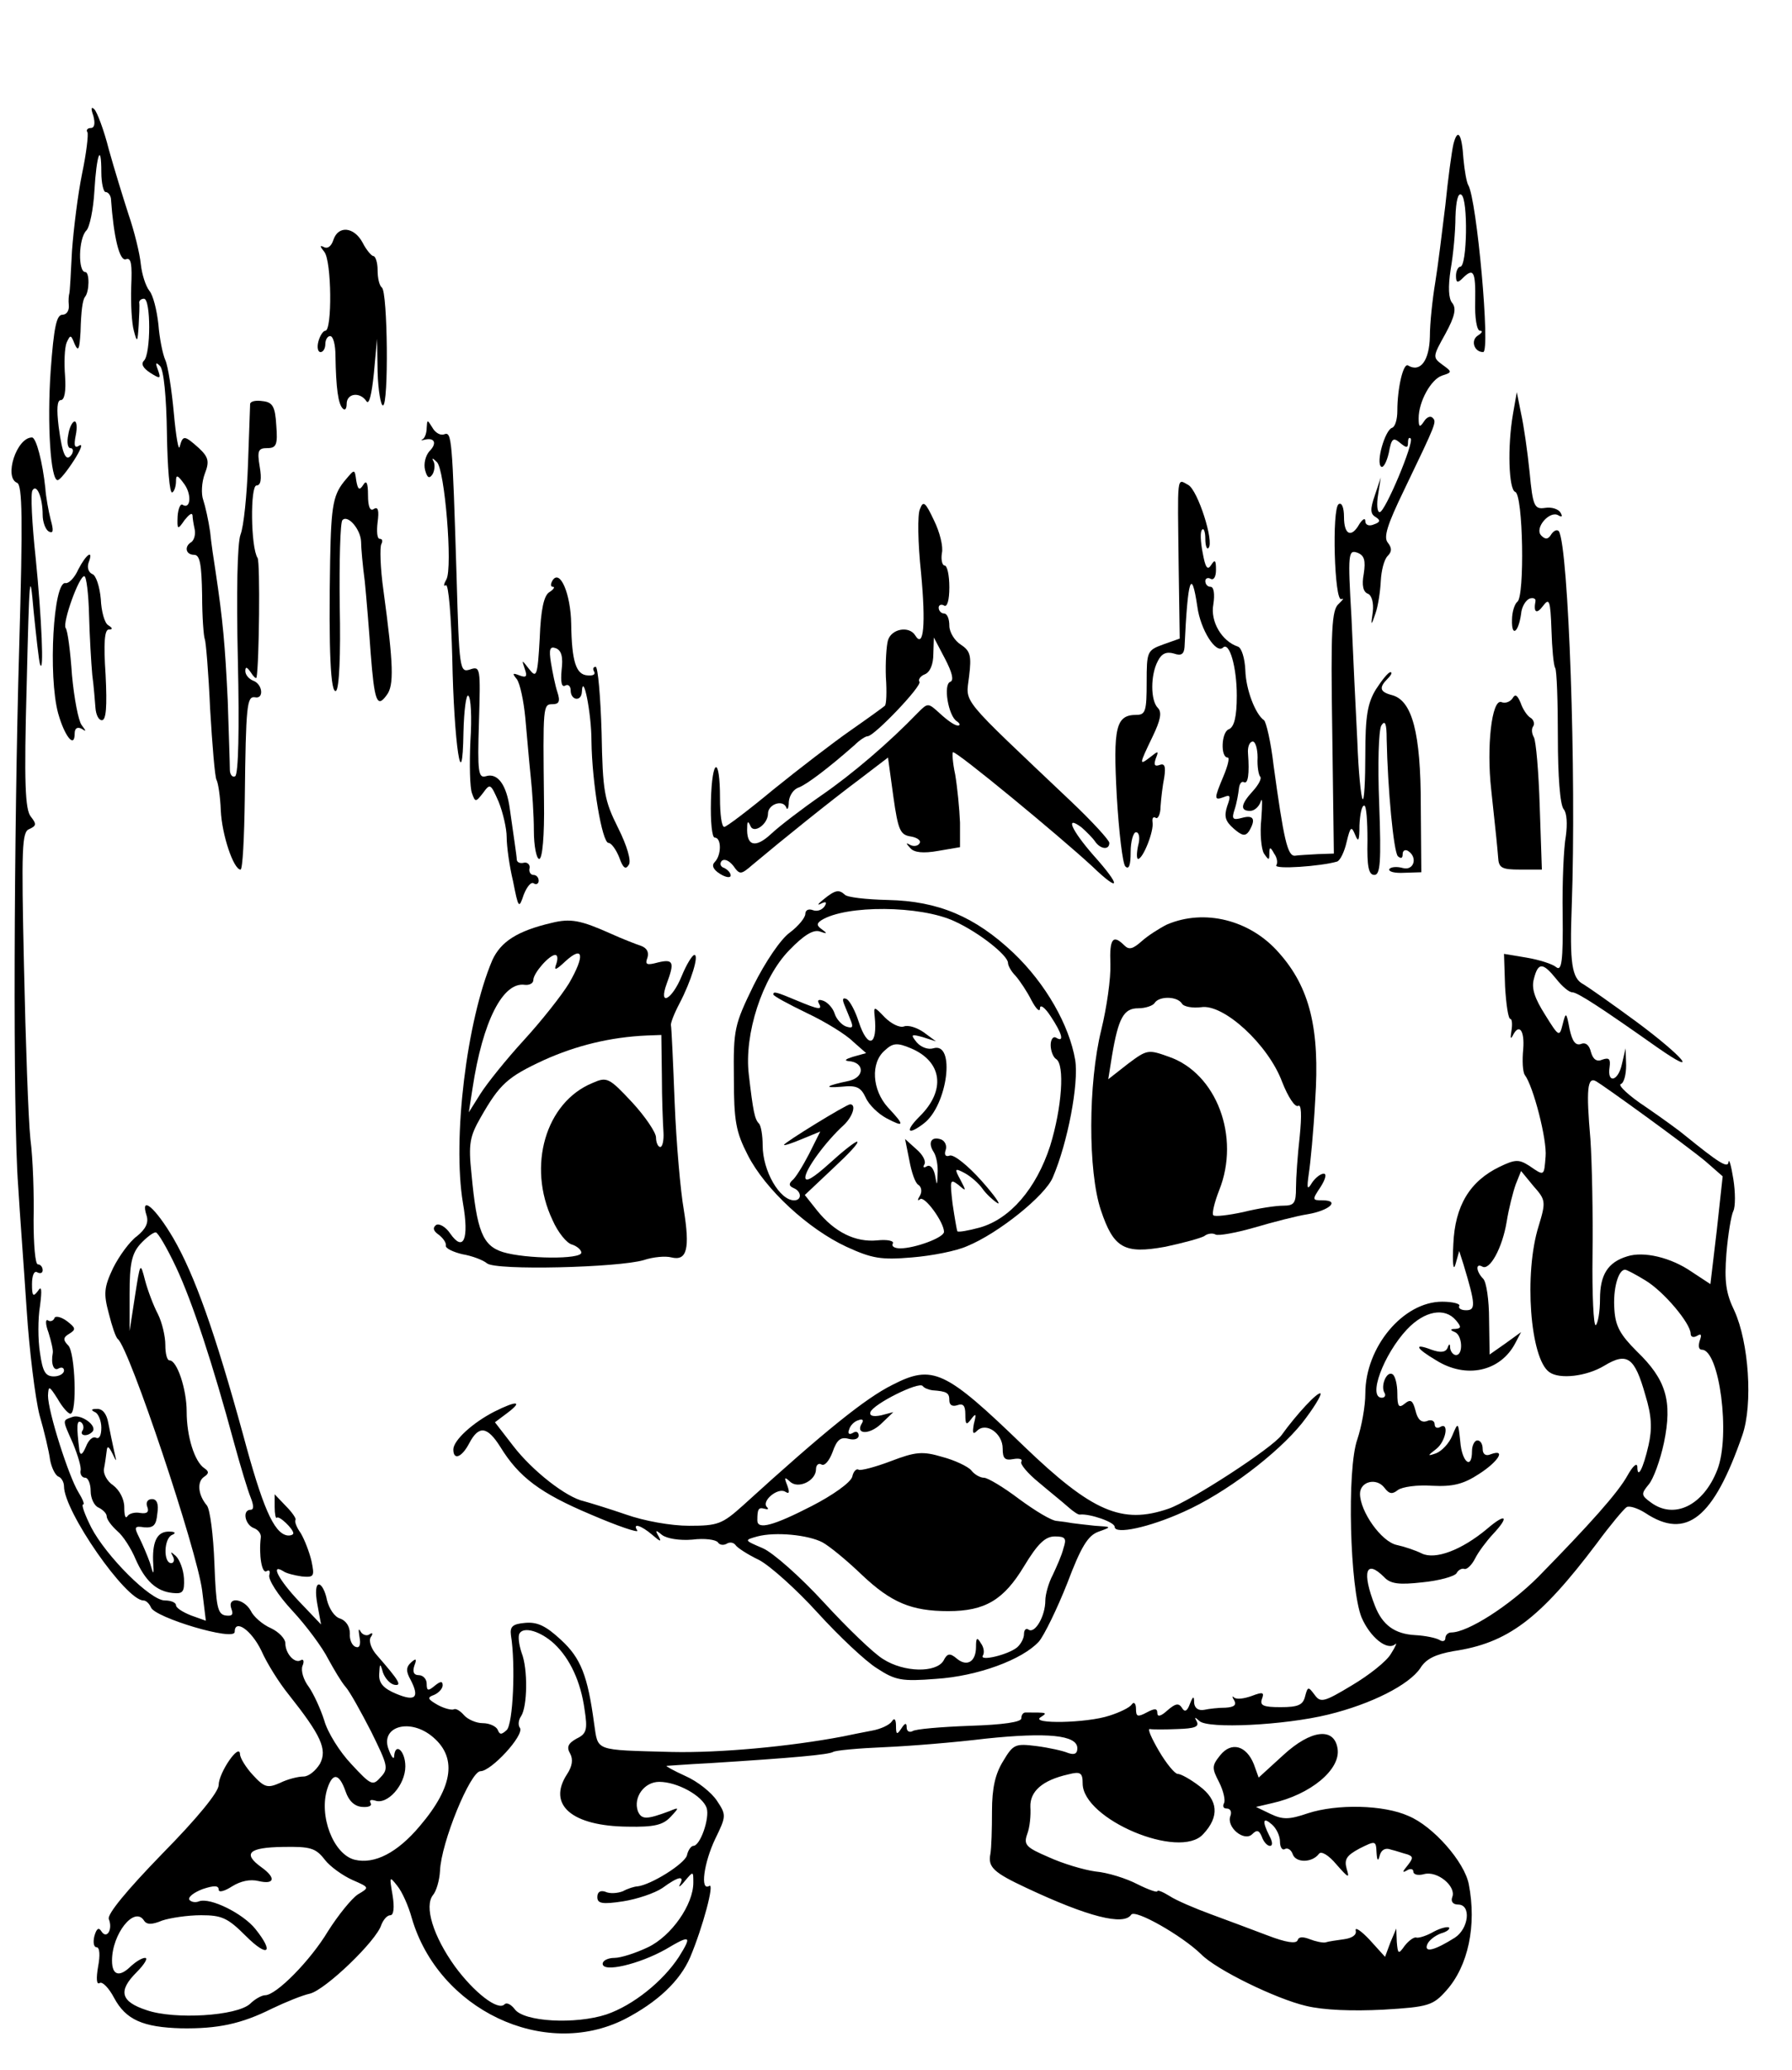
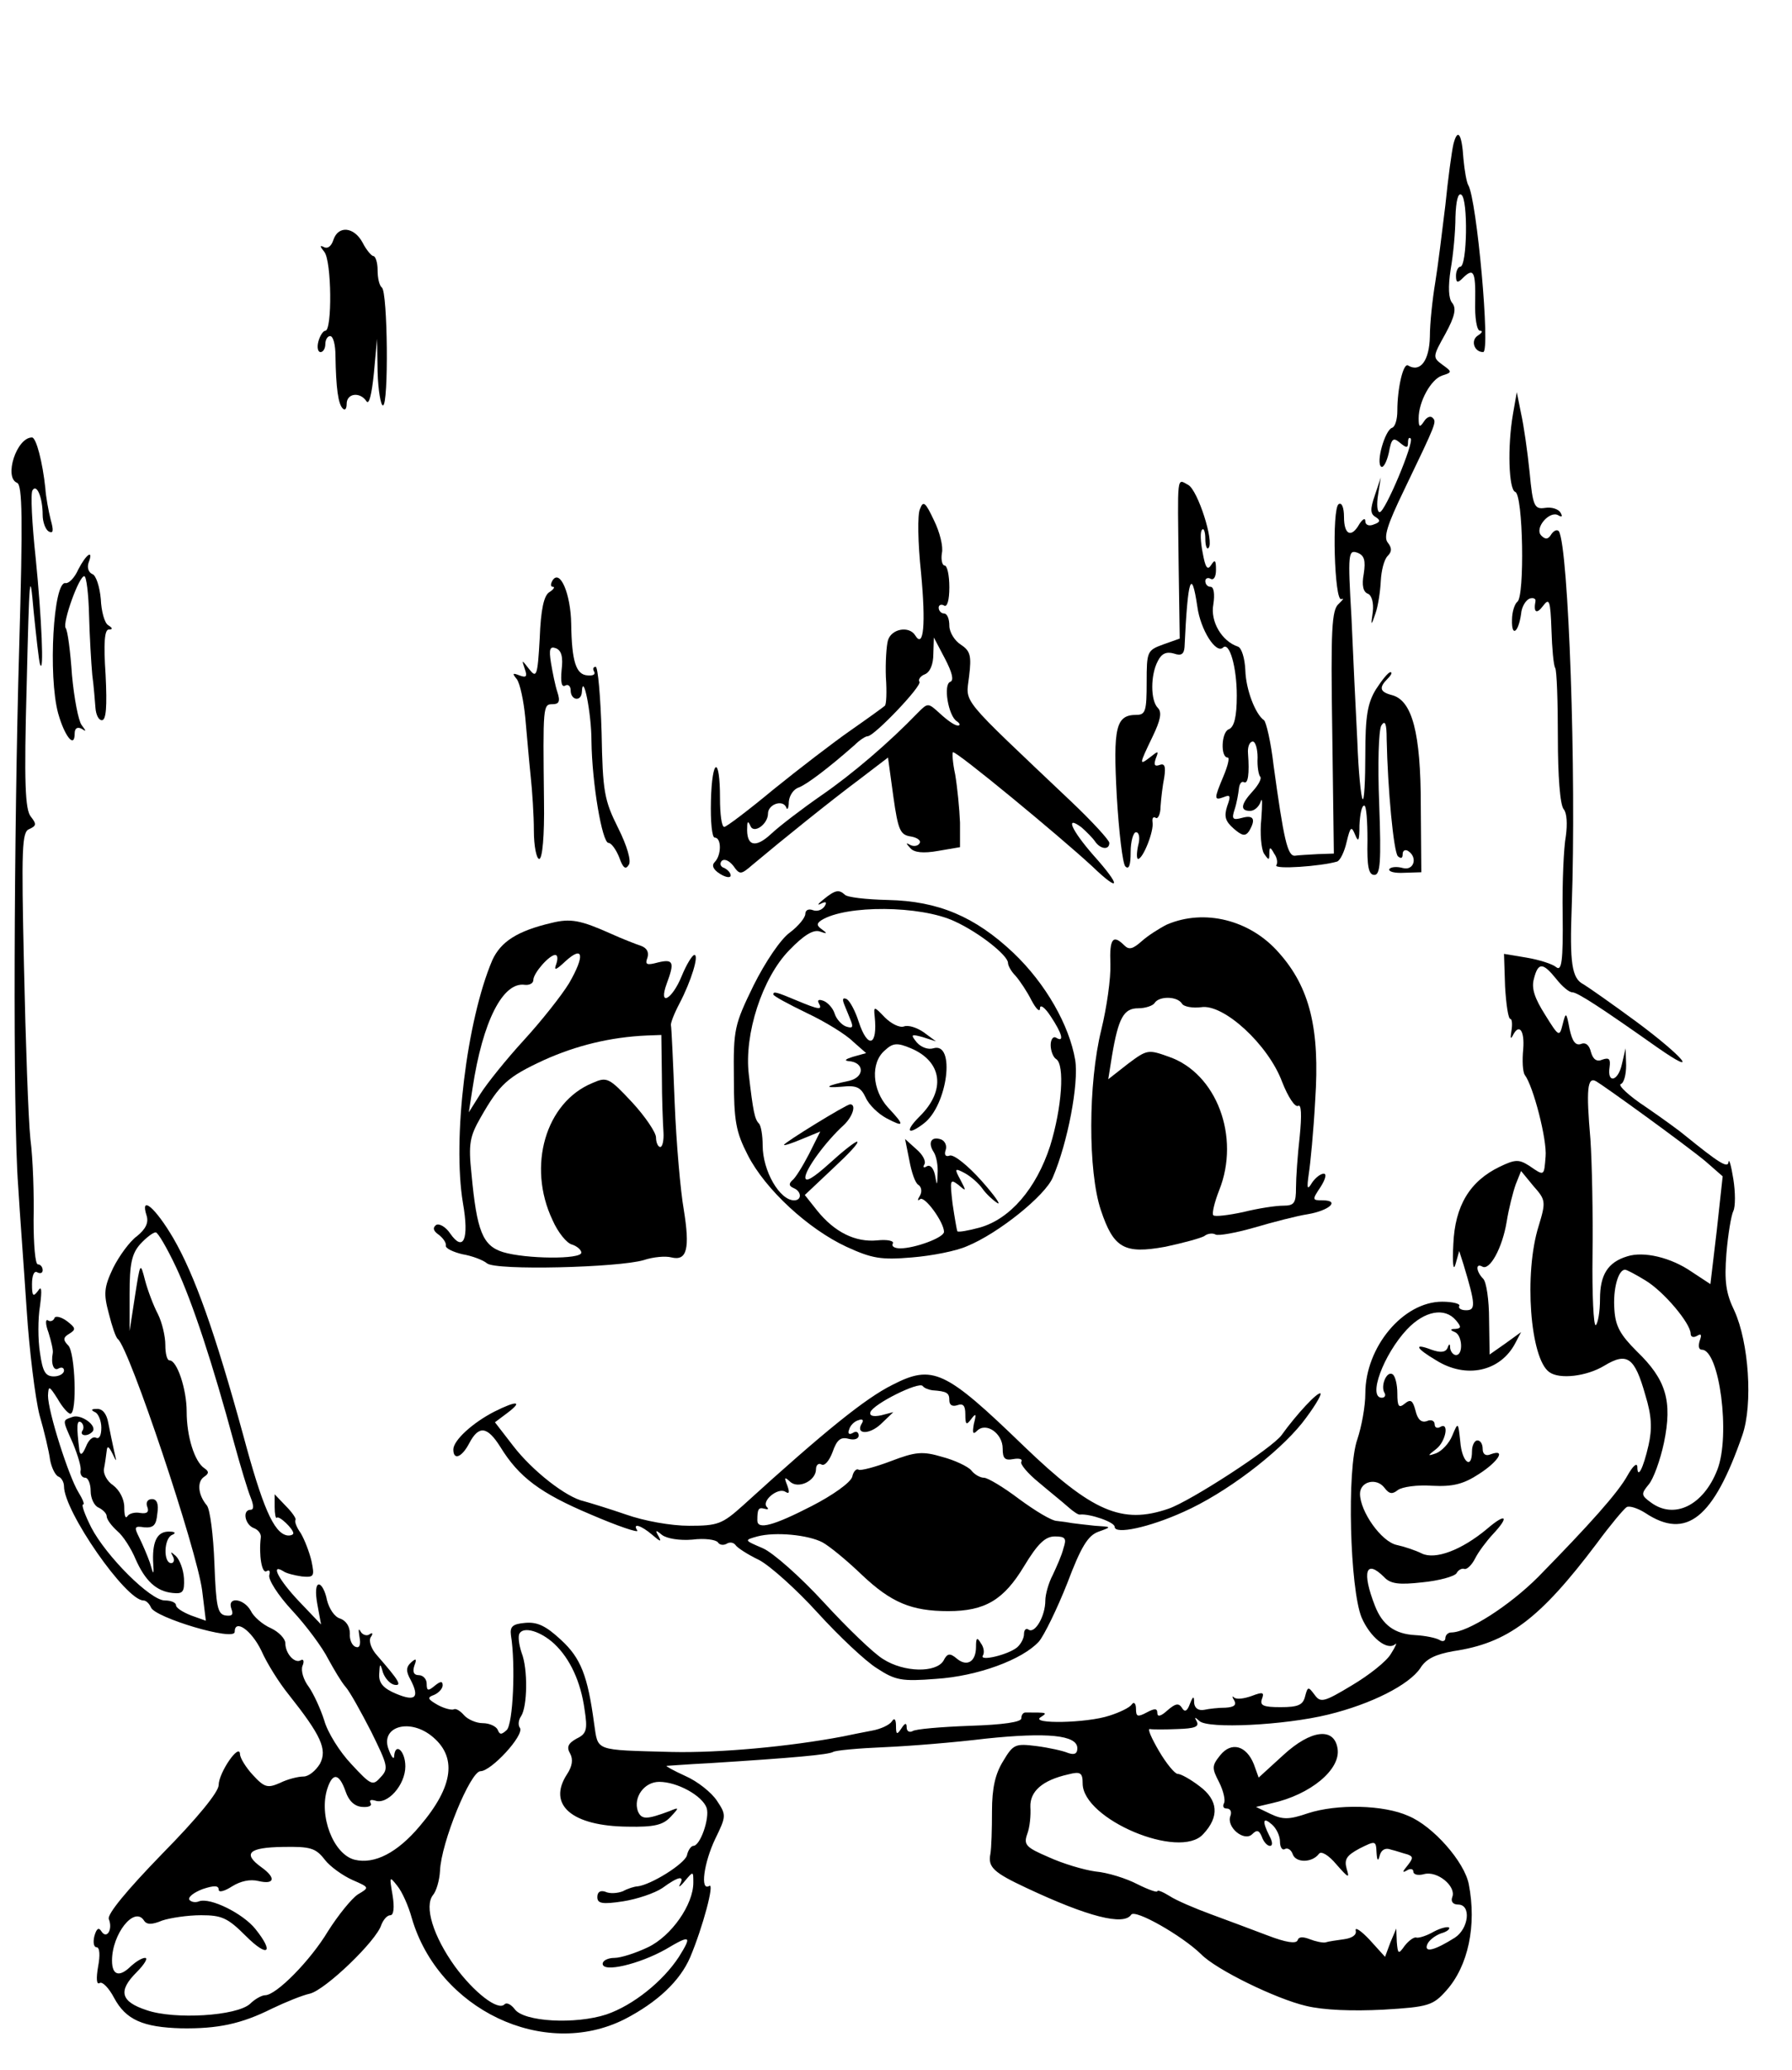
<svg xmlns="http://www.w3.org/2000/svg" version="1.0" width="336pt" height="388pt" viewBox="0 0 336 388" preserveAspectRatio="xMidYMid meet">
  <g transform="translate(0,388) scale(0.1,-0.1)" fill="#000000" stroke="none">
-     <path d="M175 3663 c4 -15 2 -23 -5 -23 -6 0 -9 -4 -6 -8 2 -4 -2 -39 -10 -77 -8 -39 -16 -104 -19 -145 -2 -41 -4 -77 -5 -80 -1 -3 -2 -13 -1 -22 1 -10 -4 -18 -12 -18 -11 0 -16 -23 -22 -105 -7 -101 0 -205 13 -205 4 0 17 16 30 36 13 20 18 33 11 29 -9 -6 -11 -1 -7 19 3 14 2 26 -2 26 -4 0 -10 -11 -12 -25 -3 -14 -1 -25 4 -25 5 0 6 -5 3 -11 -11 -17 -18 -2 -25 51 -4 33 -3 50 4 50 7 0 10 17 8 45 -2 25 -1 53 3 63 7 15 8 15 15 -3 7 -15 9 -10 11 23 1 40 4 59 8 65 9 10 9 47 1 47 -14 0 -13 63 2 78 6 6 13 39 15 74 4 69 13 92 13 35 0 -20 4 -37 8 -37 5 0 9 -6 10 -12 5 -72 16 -118 28 -114 10 4 12 -9 10 -52 -1 -31 1 -68 5 -82 6 -23 7 -22 9 10 1 19 2 38 1 43 0 4 4 7 9 7 13 0 13 -103 0 -116 -6 -6 -2 -14 12 -23 19 -12 20 -11 14 6 -5 13 -4 15 4 7 7 -7 12 -57 13 -127 1 -63 5 -113 10 -110 4 2 7 12 7 21 0 13 3 12 16 -6 14 -20 11 -48 -4 -38 -4 2 -8 -8 -9 -22 -1 -25 0 -26 13 -7 8 10 14 15 15 9 0 -5 2 -17 4 -26 2 -10 -1 -20 -6 -24 -14 -8 -11 -24 5 -24 11 0 14 -18 15 -76 0 -41 3 -78 5 -82 2 -4 7 -63 10 -131 4 -68 9 -128 12 -133 3 -5 7 -31 8 -57 2 -46 24 -111 37 -111 4 0 7 60 8 133 2 176 4 192 19 190 17 -4 15 24 -3 31 -8 3 -15 11 -15 18 0 9 3 8 10 -2 5 -8 10 -13 11 -10 5 25 7 216 2 224 -13 20 -14 136 -2 136 8 0 10 12 6 35 -5 30 -3 35 14 35 17 0 20 6 17 43 -2 35 -7 43 -25 45 -13 2 -23 0 -24 -5 0 -4 -2 -55 -4 -113 -2 -58 -8 -117 -14 -132 -6 -16 -8 -108 -5 -236 3 -129 1 -213 -5 -217 -5 -3 -10 3 -10 12 0 10 -2 68 -4 130 -5 104 -9 150 -23 243 -3 19 -8 52 -10 73 -3 21 -9 48 -13 60 -4 11 -3 33 3 49 9 23 7 31 -11 48 -27 24 -30 25 -36 3 -2 -10 -7 18 -11 62 -4 44 -11 89 -16 100 -5 11 -11 41 -13 67 -3 27 -10 55 -17 63 -7 9 -14 31 -16 50 -2 20 -12 61 -23 93 -10 31 -27 86 -37 122 -9 36 -22 70 -27 75 -6 6 -7 2 -2 -12z" />
    <path d="M2725 3609 c-3 -13 -10 -64 -15 -114 -6 -49 -14 -115 -19 -145 -5 -30 -10 -76 -10 -101 -1 -45 -18 -68 -41 -54 -9 5 -20 -43 -20 -85 0 -16 -4 -30 -10 -32 -13 -4 -31 -66 -20 -73 4 -2 10 9 14 26 5 27 8 30 21 19 12 -10 15 -10 15 0 0 8 2 11 5 8 7 -7 -48 -138 -58 -138 -5 0 -6 15 -3 33 l5 32 -11 -33 c-9 -26 -9 -35 1 -41 10 -6 9 -10 -3 -14 -9 -4 -16 -1 -16 6 0 7 -5 4 -11 -5 -15 -27 -29 -21 -29 13 0 17 -4 28 -10 24 -13 -8 -8 -184 5 -178 6 2 3 -1 -5 -9 -13 -11 -15 -48 -12 -240 l3 -228 -30 -1 c-17 -1 -37 -2 -43 -3 -14 -1 -21 31 -40 169 -5 44 -14 82 -18 85 -16 11 -34 57 -35 94 -1 22 -7 42 -14 44 -30 10 -52 47 -46 79 3 19 1 33 -5 33 -6 0 -10 5 -10 11 0 5 5 7 10 4 6 -3 10 4 10 17 0 18 -2 20 -9 9 -7 -11 -11 -5 -16 23 -4 20 -5 40 -1 43 3 4 6 -4 6 -17 0 -13 3 -21 6 -17 11 11 -20 108 -38 118 -22 12 -20 22 -18 -152 l2 -136 -31 -11 c-30 -11 -31 -13 -31 -71 0 -53 -2 -61 -19 -61 -39 0 -44 -23 -37 -153 4 -67 11 -126 16 -131 7 -7 10 3 10 27 0 20 5 37 10 37 6 0 8 -11 4 -25 -3 -14 -3 -25 0 -25 9 0 30 52 27 69 -1 7 1 11 6 8 4 -3 9 7 9 21 1 15 4 40 7 55 3 20 1 27 -9 23 -9 -3 -11 0 -7 12 6 15 5 15 -10 3 -22 -17 -21 -14 4 38 15 31 18 46 10 54 -14 14 -14 62 0 88 7 14 16 18 30 14 14 -5 19 -1 20 12 6 129 13 150 24 76 6 -44 35 -89 48 -77 12 12 26 -36 26 -90 0 -40 -5 -59 -15 -63 -14 -5 -16 -53 -2 -53 4 0 0 -16 -8 -35 -18 -43 -18 -46 1 -39 12 5 13 2 6 -17 -6 -19 -4 -28 12 -42 16 -14 22 -15 29 -5 13 22 9 31 -13 25 -18 -5 -20 -2 -14 16 4 12 7 30 8 39 1 9 5 14 9 12 8 -5 11 15 8 54 -1 12 3 22 9 22 5 0 9 -14 9 -30 -1 -17 2 -33 5 -36 3 -3 -3 -15 -14 -27 -23 -25 -24 -37 -5 -37 8 0 17 8 20 18 3 9 3 -5 1 -33 -3 -27 0 -57 5 -65 9 -13 10 -13 10 0 0 13 2 13 9 0 6 -8 7 -18 4 -22 -4 -8 83 -2 114 7 6 2 14 19 18 37 7 29 9 30 16 13 6 -15 8 -11 8 18 1 20 4 37 9 37 4 0 6 -29 6 -65 -1 -49 2 -65 13 -65 11 0 13 24 9 133 -3 76 -1 138 4 147 7 11 10 4 10 -25 2 -95 13 -211 21 -220 6 -5 9 -4 9 4 0 7 5 9 10 6 19 -12 11 -38 -10 -32 -11 3 -22 2 -25 -2 -2 -5 10 -8 28 -7 l32 1 -1 125 c0 136 -16 197 -54 207 -23 6 -25 14 -8 31 7 7 9 12 5 12 -4 0 -16 -15 -27 -32 -16 -26 -20 -51 -20 -122 0 -49 -2 -87 -5 -84 -3 3 -8 52 -10 109 -3 57 -8 162 -11 232 -7 119 -6 127 11 121 13 -5 16 -14 12 -40 -4 -21 -1 -34 8 -37 7 -3 11 -17 9 -34 -4 -27 -3 -27 5 -3 5 14 9 41 10 61 1 19 6 40 13 47 8 8 8 15 0 25 -8 10 -1 33 30 97 62 129 62 129 54 137 -4 4 -11 1 -16 -7 -8 -12 -10 -11 -10 6 0 31 23 73 44 80 19 6 19 7 1 20 -19 14 -19 15 5 58 18 33 21 48 13 58 -7 8 -8 30 -3 63 5 28 9 72 9 98 1 31 5 46 11 42 13 -8 11 -135 -2 -135 -4 0 -8 -8 -8 -17 0 -13 3 -14 12 -5 21 21 25 14 24 -43 -1 -30 3 -55 9 -55 6 0 4 -4 -4 -9 -14 -9 -7 -31 10 -31 14 0 -12 287 -28 313 -3 5 -7 27 -9 49 -3 48 -11 59 -19 27z" />
    <path d="M625 3430 c-4 -12 -11 -17 -18 -13 -8 4 -7 1 1 -9 14 -17 15 -148 2 -148 -4 0 -10 -9 -13 -20 -3 -11 -1 -20 4 -20 5 0 9 7 9 15 0 8 4 15 9 15 6 0 10 -17 10 -37 1 -60 5 -91 14 -99 4 -4 7 0 7 9 0 20 25 23 37 5 5 -8 10 13 14 52 l6 65 1 -62 c1 -35 6 -63 10 -63 11 0 9 213 -2 221 -5 4 -8 18 -8 33 0 14 -4 26 -8 26 -3 0 -13 11 -20 25 -16 30 -46 33 -55 5z" />
    <path d="M2837 3105 c-11 -63 -8 -143 4 -147 15 -5 18 -197 4 -206 -5 -4 -10 -19 -10 -34 -1 -33 12 -24 17 11 1 14 9 26 16 29 7 2 12 0 11 -5 -4 -21 2 -25 14 -9 12 16 14 11 16 -45 1 -34 4 -67 7 -71 3 -5 5 -63 5 -130 0 -72 4 -127 11 -135 6 -7 7 -28 4 -50 -4 -21 -7 -87 -6 -147 1 -88 -2 -107 -12 -99 -7 6 -32 14 -56 18 l-42 7 2 -61 c2 -34 6 -61 10 -61 3 0 4 -10 2 -22 -2 -13 -2 -17 2 -10 12 25 23 11 20 -25 -2 -21 -1 -42 3 -48 16 -21 42 -122 39 -153 -3 -37 -2 -37 -31 -17 -19 12 -26 12 -55 -2 -56 -27 -84 -73 -87 -145 -2 -36 0 -52 4 -38 l7 25 8 -25 c23 -76 23 -86 5 -86 -10 0 -15 4 -13 8 3 4 -12 8 -32 8 -73 0 -144 -85 -144 -172 0 -24 -7 -62 -15 -86 -20 -56 -14 -280 8 -334 16 -37 48 -63 63 -50 4 4 1 -4 -8 -18 -8 -14 -41 -40 -73 -59 -53 -32 -59 -33 -70 -18 -12 16 -13 16 -18 -3 -4 -16 -13 -20 -46 -20 -32 0 -39 3 -35 15 5 13 2 14 -19 6 -14 -5 -28 -7 -33 -3 -4 4 -4 1 0 -5 5 -9 0 -13 -16 -14 -13 0 -31 -2 -40 -4 -11 -2 -18 3 -19 13 0 14 -2 13 -8 -2 -5 -14 -10 -16 -15 -7 -6 9 -12 8 -27 -5 -12 -11 -19 -13 -19 -5 0 9 -5 9 -20 1 -17 -9 -20 -8 -20 7 0 10 -4 14 -8 8 -4 -6 -23 -15 -42 -21 -42 -14 -149 -16 -129 -3 14 9 13 9 -28 9 -5 0 -8 -5 -8 -11 0 -7 -34 -12 -97 -14 -53 -2 -102 -6 -107 -10 -6 -3 -11 0 -11 7 0 9 -3 9 -10 -2 -8 -12 -10 -12 -10 5 0 12 -3 16 -8 8 -4 -6 -20 -14 -37 -17 -16 -3 -41 -8 -55 -11 -100 -19 -231 -31 -320 -29 -148 4 -138 1 -146 53 -12 90 -25 123 -62 157 -28 26 -44 34 -67 32 -24 -2 -29 -7 -27 -23 9 -55 4 -167 -8 -178 -10 -9 -13 -9 -17 1 -3 6 -15 12 -28 12 -12 0 -28 7 -35 15 -7 8 -15 13 -19 11 -3 -2 -17 1 -30 8 -19 11 -21 14 -7 19 9 4 16 12 16 18 0 8 -4 8 -15 -1 -12 -10 -15 -10 -15 4 0 9 -7 16 -15 16 -9 0 -12 6 -8 18 5 13 3 14 -6 6 -10 -9 -10 -17 -1 -33 17 -33 9 -41 -27 -26 -24 10 -33 20 -32 37 1 21 2 21 7 3 4 -11 13 -21 21 -23 16 -3 9 8 -32 55 -11 12 -16 27 -12 34 5 7 4 10 -3 5 -5 -3 -13 0 -16 6 -4 7 -4 3 -2 -10 3 -15 0 -22 -7 -19 -7 2 -12 14 -11 25 0 13 -7 24 -18 28 -11 3 -21 19 -25 35 -3 16 -10 29 -15 29 -6 0 -7 -15 -3 -37 l7 -38 -41 43 c-38 40 -55 72 -30 57 5 -4 21 -8 35 -10 23 -2 24 0 18 29 -4 17 -13 40 -20 52 -8 11 -12 22 -10 25 2 2 -6 14 -18 26 l-21 22 0 -24 c0 -13 2 -22 4 -20 4 5 31 -21 31 -29 0 -3 -6 -5 -12 -4 -25 5 -46 54 -82 188 -53 193 -91 300 -131 369 -34 58 -63 82 -50 42 4 -13 -2 -25 -18 -38 -14 -10 -34 -38 -45 -60 -17 -36 -18 -48 -8 -85 6 -24 13 -45 17 -48 22 -18 148 -395 158 -471 l7 -57 -28 10 c-15 6 -28 14 -28 19 0 5 -9 9 -21 9 -27 0 -110 83 -138 137 -12 24 -19 43 -15 43 3 0 -1 10 -9 23 -18 29 -57 151 -57 181 1 19 2 19 18 -6 9 -16 20 -28 24 -28 13 0 9 115 -4 128 -10 10 -10 15 2 22 13 8 12 11 -5 24 -11 8 -22 10 -23 5 -2 -5 -8 -7 -12 -4 -5 3 -5 -7 1 -23 5 -16 9 -33 8 -38 -4 -21 2 -35 11 -29 6 3 10 1 10 -4 0 -6 -9 -11 -19 -11 -16 0 -21 9 -26 44 -4 25 -4 64 0 88 4 31 3 39 -4 28 -9 -12 -11 -9 -11 13 0 16 4 26 10 22 6 -3 10 -1 10 4 0 6 -4 11 -9 11 -5 0 -8 37 -8 83 1 45 -1 114 -6 152 -4 39 -9 184 -12 323 -5 224 -4 253 10 258 13 6 14 9 3 23 -11 13 -13 64 -8 246 5 207 6 221 13 140 5 -49 10 -94 12 -100 8 -23 3 88 -8 198 -7 65 -10 123 -6 128 8 13 19 -14 19 -46 0 -13 5 -27 11 -31 9 -5 10 1 4 22 -4 16 -9 43 -10 59 -5 48 -17 95 -25 95 -29 0 -53 -75 -28 -85 10 -4 11 -68 4 -308 -10 -349 -12 -875 -2 -1009 3 -51 11 -156 16 -233 5 -77 16 -165 24 -197 9 -31 18 -69 20 -85 3 -15 10 -29 16 -31 5 -2 10 -10 10 -18 0 -47 116 -214 149 -214 5 0 11 -6 14 -13 7 -19 157 -64 157 -46 0 25 31 4 50 -35 11 -25 34 -61 51 -82 61 -77 73 -103 59 -130 -8 -13 -21 -24 -31 -24 -10 0 -30 -5 -44 -12 -23 -10 -29 -9 -51 15 -13 14 -24 32 -24 39 -1 22 -40 -35 -40 -58 0 -13 -40 -62 -106 -129 -67 -69 -103 -113 -100 -122 8 -20 -4 -39 -14 -23 -5 8 -9 5 -13 -9 -3 -12 -1 -21 4 -21 6 0 7 -15 3 -36 -4 -23 -3 -35 3 -31 5 3 17 -9 27 -28 22 -41 54 -55 126 -57 68 -1 112 8 170 37 25 12 57 25 71 28 29 7 125 99 134 129 4 10 11 18 17 18 6 0 8 14 4 38 -6 35 -6 36 9 17 9 -11 21 -38 27 -60 50 -172 248 -266 399 -190 62 32 104 72 123 116 24 57 46 140 36 134 -18 -11 -10 44 11 88 21 43 21 45 3 72 -10 15 -36 36 -59 46 -22 10 -38 19 -35 19 3 0 39 3 80 5 159 10 223 16 232 21 4 3 48 7 96 9 48 2 133 9 190 16 115 12 172 7 172 -18 0 -10 -5 -13 -17 -9 -9 4 -36 10 -59 13 -40 5 -44 4 -63 -28 -15 -24 -21 -51 -21 -94 0 -33 -1 -69 -3 -80 -5 -25 6 -35 68 -64 115 -54 182 -71 196 -50 7 11 95 -39 131 -74 28 -29 141 -84 197 -97 33 -8 87 -10 145 -7 85 5 93 8 118 36 41 46 57 122 42 199 -8 42 -67 109 -113 128 -46 21 -134 23 -189 5 -35 -12 -47 -12 -70 -1 l-27 13 30 7 c72 16 129 63 123 102 -6 41 -50 36 -102 -12 l-46 -42 -9 25 c-14 35 -42 43 -63 17 -16 -20 -16 -24 -2 -51 8 -16 12 -34 9 -39 -3 -6 -1 -10 5 -10 7 0 10 -6 7 -14 -8 -21 26 -49 41 -34 9 9 13 7 18 -5 3 -9 10 -17 15 -17 6 0 5 8 -1 19 -14 28 -12 36 5 21 8 -7 15 -21 15 -32 0 -10 4 -17 9 -14 5 3 12 -1 15 -10 6 -16 36 -16 49 1 4 6 18 -2 33 -20 22 -25 25 -27 19 -8 -5 18 0 25 24 38 30 15 31 15 32 -7 1 -16 3 -18 6 -6 3 11 11 15 21 11 9 -2 23 -7 31 -9 11 -4 11 -7 0 -21 -10 -12 -10 -14 -1 -9 6 4 12 3 12 -2 0 -6 9 -8 20 -5 25 7 61 -23 53 -43 -3 -8 1 -14 11 -14 25 0 20 -45 -6 -62 -38 -24 -58 -29 -52 -13 3 8 15 17 26 21 11 3 17 8 15 11 -3 2 -16 -1 -29 -8 -12 -7 -27 -12 -32 -11 -4 2 -14 -5 -22 -15 -12 -17 -13 -16 -15 7 l-1 25 -11 -26 -10 -27 -29 32 c-16 17 -28 25 -26 17 2 -8 -7 -14 -22 -16 -14 -2 -29 -4 -35 -6 -5 -1 -19 2 -29 6 -13 5 -21 5 -23 -2 -3 -7 -22 -4 -56 9 -29 11 -77 29 -107 40 -30 11 -65 26 -77 34 -13 8 -23 12 -23 9 0 -3 -17 3 -37 13 -21 11 -56 22 -79 24 -22 3 -62 15 -88 27 -42 18 -47 23 -40 43 5 13 7 35 6 51 -1 29 22 50 71 61 23 6 27 3 27 -17 0 -67 182 -144 226 -95 31 33 28 64 -7 90 -17 13 -35 23 -41 23 -5 0 -21 19 -35 43 -14 24 -22 42 -17 41 5 -1 28 -1 52 0 31 1 41 4 36 14 -5 9 -4 9 5 1 16 -15 159 -8 241 12 82 20 152 56 173 87 11 18 29 26 62 32 102 15 162 60 269 202 25 34 51 65 56 68 5 3 21 -2 35 -11 77 -51 128 -10 182 146 20 58 12 174 -15 233 -16 33 -19 55 -15 107 3 36 9 72 13 80 4 8 4 35 0 60 -4 25 -8 39 -9 32 -1 -13 -19 -1 -82 50 -8 7 -41 31 -73 53 -32 21 -53 41 -47 43 6 2 10 18 10 35 l-1 32 -7 -30 c-7 -32 -28 -37 -23 -5 2 15 -1 18 -13 14 -11 -5 -18 0 -22 14 -3 13 -10 19 -19 15 -10 -3 -16 5 -21 28 -6 32 -7 33 -13 9 -6 -24 -7 -24 -33 18 -19 30 -26 49 -21 67 8 32 17 31 42 0 11 -14 24 -25 30 -25 10 0 57 -31 159 -103 83 -58 50 -18 -39 48 -45 33 -89 64 -99 70 -22 11 -26 40 -22 146 9 250 -6 672 -24 703 -3 4 -9 2 -14 -5 -6 -10 -11 -11 -19 -3 -14 14 16 48 32 38 7 -4 8 -2 4 5 -4 7 -17 11 -29 9 -20 -3 -23 3 -29 67 -4 39 -11 88 -16 110 l-8 40 -7 -40z m248 -1317 c44 -32 95 -70 113 -85 l32 -28 -11 -101 -12 -101 -35 23 c-39 27 -90 39 -121 29 -36 -11 -51 -34 -51 -80 0 -24 -4 -46 -8 -49 -4 -2 -7 57 -6 132 1 75 -1 173 -4 217 -8 92 -6 118 11 108 7 -4 48 -33 92 -65z m-200 -206 c-28 -89 -16 -249 20 -274 19 -14 70 -8 103 12 43 26 57 16 77 -55 12 -39 13 -63 6 -94 -10 -44 -21 -65 -21 -40 -1 8 -9 0 -18 -16 -18 -33 -72 -93 -168 -191 -54 -54 -132 -104 -163 -104 -6 0 -11 -5 -11 -11 0 -5 -5 -7 -11 -3 -7 4 -27 8 -45 9 -39 2 -62 19 -76 55 -25 64 -17 88 17 54 12 -13 28 -15 72 -10 31 3 60 11 64 17 3 6 10 10 15 8 5 -1 14 8 20 20 6 12 21 32 33 45 32 34 25 41 -11 10 -48 -40 -97 -58 -122 -46 -12 6 -33 13 -47 16 -29 6 -69 63 -69 96 0 23 31 31 46 11 9 -12 15 -12 25 -4 8 6 37 10 64 8 39 -2 59 3 88 22 36 23 52 48 22 37 -9 -4 -15 0 -15 10 0 9 -4 16 -10 16 -5 0 -10 -9 -10 -20 0 -36 -19 -21 -22 18 -4 37 -4 37 -15 11 -6 -15 -20 -29 -30 -33 -17 -6 -17 -5 0 8 18 14 25 52 7 41 -5 -3 -10 -1 -10 5 0 7 -7 10 -15 6 -10 -3 -17 3 -21 20 -5 19 -9 22 -20 13 -11 -9 -14 -6 -14 19 0 17 -4 33 -9 36 -11 7 -23 -22 -15 -35 3 -5 0 -9 -5 -9 -27 0 3 81 47 128 33 35 71 42 92 17 10 -12 10 -15 -1 -16 -10 0 -11 -2 -1 -6 14 -6 16 -43 2 -43 -5 0 -10 6 -11 13 0 9 -2 9 -5 0 -4 -8 -13 -9 -30 -3 -34 13 -30 3 9 -20 56 -35 120 -21 148 32 l11 21 -29 -21 -30 -21 -1 66 c0 36 -5 70 -11 76 -13 13 -15 30 -2 23 14 -9 38 35 46 84 4 25 12 56 17 70 l10 25 23 -28 c23 -26 24 -29 10 -75z m-2555 -77 c31 -66 69 -182 109 -330 12 -44 26 -90 31 -102 6 -15 6 -23 0 -23 -16 0 -11 -27 5 -34 9 -3 15 -11 14 -18 -4 -33 2 -69 11 -63 5 3 7 0 5 -7 -3 -8 16 -38 43 -67 27 -29 57 -70 67 -90 11 -20 25 -44 33 -53 8 -9 29 -47 48 -84 31 -63 33 -69 18 -85 -15 -17 -18 -16 -55 24 -22 23 -45 60 -51 82 -7 22 -20 50 -29 63 -10 13 -15 30 -12 39 4 9 2 14 -3 11 -11 -7 -29 12 -29 32 0 8 -12 21 -27 28 -16 7 -33 22 -38 33 -13 23 -45 27 -36 3 4 -11 1 -14 -12 -12 -14 3 -17 17 -20 98 -2 52 -8 100 -14 108 -17 20 -19 45 -5 54 9 6 9 10 0 16 -18 12 -33 59 -33 106 0 42 -18 96 -32 96 -5 0 -8 13 -8 29 0 16 -6 42 -14 58 -8 15 -19 44 -24 63 -9 35 -9 34 -19 -30 l-10 -65 0 70 c0 56 4 75 20 93 11 12 24 22 29 22 4 0 21 -29 38 -65z m2755 -25 c35 -21 85 -81 85 -100 0 -6 5 -8 12 -4 8 5 9 2 5 -9 -3 -10 -2 -17 4 -17 33 0 54 -161 29 -225 -26 -67 -81 -94 -125 -61 -18 13 -18 16 -4 33 9 10 22 46 29 79 16 78 4 118 -51 171 -31 31 -40 47 -42 78 -3 38 7 75 20 75 3 0 20 -9 38 -20z m-2046 -681 c30 -28 50 -72 57 -123 6 -38 4 -46 -15 -55 -16 -9 -19 -16 -12 -28 6 -11 4 -24 -6 -39 -37 -57 9 -97 114 -98 49 -1 66 3 80 18 17 18 17 19 -2 11 -43 -16 -52 -16 -59 0 -9 26 12 55 40 55 34 0 81 -26 89 -49 6 -19 -12 -71 -25 -71 -4 0 -10 -8 -12 -18 -5 -16 -67 -55 -93 -58 -5 0 -18 -4 -27 -9 -10 -4 -25 -5 -33 -1 -9 3 -15 0 -15 -10 0 -12 9 -14 48 -8 26 4 59 15 74 25 30 22 42 24 33 7 -4 -7 1 -4 9 6 16 19 16 19 16 -3 0 -41 -41 -100 -85 -121 -23 -11 -51 -20 -63 -20 -12 0 -22 -5 -22 -11 0 -17 68 -1 118 27 47 28 50 26 25 -14 -30 -46 -86 -91 -136 -108 -58 -19 -155 -14 -172 10 -7 9 -15 13 -19 9 -12 -13 -57 22 -93 71 -41 57 -58 113 -41 134 6 7 12 27 13 45 2 53 57 187 76 187 20 0 82 67 74 81 -4 5 -3 15 2 22 12 18 13 89 1 119 -5 15 -7 31 -4 36 8 14 40 4 65 -19z m-231 -172 c50 -39 43 -95 -21 -170 -42 -50 -85 -72 -122 -63 -40 10 -68 83 -51 134 10 30 22 28 34 -6 6 -18 17 -28 31 -29 12 -1 19 2 16 7 -3 6 0 7 8 5 23 -9 57 29 57 64 0 29 -19 46 -21 19 0 -7 -5 -2 -10 12 -17 42 36 60 79 27z m-199 -233 c10 -13 34 -30 52 -38 32 -14 32 -14 10 -27 -12 -8 -37 -39 -56 -69 -33 -55 -97 -120 -118 -120 -6 0 -19 -7 -28 -16 -25 -23 -142 -30 -194 -12 -49 16 -54 36 -19 71 15 15 22 27 16 27 -6 0 -17 -7 -26 -15 -22 -22 -36 -18 -36 10 0 50 42 103 60 75 5 -8 15 -8 34 0 15 5 48 10 73 10 39 0 50 -5 84 -39 41 -41 54 -32 18 13 -23 29 -85 60 -106 52 -7 -3 -15 -1 -18 3 -3 5 9 14 25 20 21 7 30 7 30 -1 0 -6 11 -3 25 6 16 10 34 14 50 10 30 -7 33 6 5 26 -36 26 -23 37 40 38 52 1 62 -2 79 -24z" />
-     <path d="M800 3078 c0 -9 -3 -18 -7 -21 -5 -2 -3 -3 4 -1 18 4 23 -7 8 -22 -7 -8 -11 -23 -8 -35 4 -15 8 -17 14 -8 4 7 5 18 2 24 -4 7 -2 7 6 -1 15 -13 30 -199 18 -220 -5 -9 -6 -14 -1 -11 5 3 10 -59 12 -136 3 -161 19 -267 21 -139 1 40 5 71 9 68 5 -3 7 -41 4 -85 -2 -44 -1 -88 3 -98 6 -17 7 -17 21 1 13 18 14 17 29 -17 8 -20 15 -50 15 -66 0 -17 5 -54 12 -83 10 -51 11 -52 20 -25 6 15 14 25 19 21 5 -3 9 0 9 5 0 6 -4 11 -10 11 -5 0 -9 6 -7 13 1 6 -4 11 -10 10 -7 -2 -13 0 -14 5 0 4 -2 18 -4 32 -2 14 -6 42 -9 63 -6 46 -23 69 -45 62 -14 -4 -16 7 -13 101 3 102 3 106 -17 99 -19 -6 -20 0 -25 177 -8 258 -9 269 -23 264 -7 -3 -17 3 -22 12 -10 16 -10 16 -11 0z" />
-     <path d="M649 2982 c-24 -28 -28 -46 -30 -152 -3 -171 1 -251 11 -245 6 4 9 67 7 160 -1 84 1 156 5 160 10 11 34 -17 35 -40 0 -11 3 -45 7 -75 3 -30 8 -91 11 -134 7 -91 12 -104 30 -79 14 18 13 56 -6 196 -6 42 -7 82 -4 87 3 6 2 10 -3 10 -5 0 -6 14 -4 31 3 22 1 30 -7 25 -7 -5 -11 4 -11 26 0 23 -3 29 -9 19 -7 -11 -10 -9 -13 8 -3 22 -3 22 -19 3z" />
+     <path d="M649 2982 z" />
    <path d="M1725 2926 c-5 -10 -4 -64 2 -120 9 -96 5 -143 -11 -117 -11 18 -44 13 -51 -9 -3 -10 -5 -42 -4 -69 2 -28 1 -52 -2 -54 -2 -2 -31 -23 -64 -46 -33 -23 -98 -73 -145 -111 -47 -39 -88 -70 -92 -70 -5 0 -8 24 -8 54 0 80 -15 76 -17 -5 -1 -39 2 -69 7 -69 13 0 13 -33 0 -46 -6 -6 -3 -14 10 -22 11 -7 20 -8 20 -3 0 5 -6 11 -12 14 -7 2 -9 8 -5 13 5 5 14 1 22 -9 12 -17 14 -17 36 2 56 47 148 121 199 159 l55 42 10 -73 c9 -64 13 -72 33 -75 12 -2 20 -8 16 -13 -3 -5 -11 -6 -17 -3 -9 5 -9 4 0 -6 7 -8 24 -10 52 -5 l41 7 0 46 c-1 26 -5 66 -9 90 -5 23 -6 42 -4 42 9 0 197 -155 261 -214 53 -51 55 -38 2 21 -41 47 -54 76 -22 52 9 -8 21 -20 25 -26 10 -15 27 -17 27 -3 0 5 -32 40 -71 77 -213 202 -198 183 -192 235 5 40 2 48 -16 60 -11 7 -21 23 -21 35 0 13 -4 23 -10 23 -5 0 -10 5 -10 11 0 5 5 7 10 4 6 -4 10 10 10 34 0 23 -4 41 -9 41 -4 0 -7 10 -5 23 3 12 -4 40 -15 62 -16 34 -20 37 -26 21z m57 -324 c-14 -4 -4 -64 12 -74 6 -4 7 -8 2 -8 -6 0 -20 10 -33 22 -23 21 -23 21 -42 2 -55 -57 -123 -115 -181 -155 -36 -25 -78 -57 -94 -72 -30 -28 -47 -23 -45 13 0 11 2 11 6 2 6 -16 33 3 33 23 0 17 27 27 34 12 2 -7 5 -2 5 10 1 12 9 24 19 27 15 6 54 35 105 80 9 9 20 16 24 16 12 0 102 94 97 102 -3 4 2 11 10 14 10 4 16 19 16 38 l1 31 21 -40 c13 -25 17 -40 10 -43z" />
    <path d="M147 2813 c-7 -16 -18 -27 -24 -26 -23 5 -33 -174 -14 -244 12 -43 31 -67 31 -38 0 10 5 13 13 9 9 -6 9 -5 0 7 -6 8 -14 50 -18 93 -3 44 -8 84 -12 89 -6 10 25 97 35 97 4 0 8 -33 9 -73 1 -39 4 -90 6 -112 3 -22 5 -50 6 -62 1 -13 6 -23 12 -23 8 0 10 25 7 85 -4 60 -2 85 6 85 8 0 7 3 -1 8 -7 4 -13 26 -14 49 -2 23 -9 45 -16 47 -7 3 -10 12 -7 21 10 26 -4 17 -19 -12z" />
    <path d="M1036 2792 c-4 -7 -4 -12 1 -12 4 0 1 -5 -7 -10 -10 -6 -16 -32 -18 -86 -4 -72 -6 -76 -20 -58 -14 18 -14 18 -8 0 5 -14 3 -17 -10 -12 -13 5 -14 4 -5 -7 6 -8 13 -41 16 -73 3 -32 7 -81 10 -109 3 -27 6 -74 6 -102 0 -29 5 -53 10 -53 6 0 10 43 9 108 -2 179 -2 182 16 182 12 0 15 5 9 23 -4 12 -9 37 -12 55 -4 25 -2 31 9 27 11 -4 14 -17 11 -41 -2 -23 0 -33 7 -29 5 3 10 -1 10 -9 0 -19 20 -22 21 -3 2 39 18 -39 18 -92 1 -79 20 -191 32 -191 5 0 14 -12 20 -27 7 -20 12 -24 18 -14 5 7 -3 35 -20 69 -26 52 -29 68 -31 179 -2 68 -7 123 -11 123 -5 0 -6 -4 -3 -9 3 -5 -2 -8 -12 -7 -22 1 -30 26 -31 97 -1 56 -21 103 -35 81z" />
-     <path d="M2836 2571 c-5 -7 -14 -10 -21 -7 -18 6 -28 -84 -19 -164 10 -93 11 -103 13 -127 1 -20 7 -23 41 -23 l41 0 -4 118 c-2 65 -7 123 -11 130 -4 7 -5 16 -1 21 3 5 0 13 -6 16 -6 4 -14 16 -18 28 -6 14 -10 17 -15 8z" />
    <path d="M1544 2194 c-10 -8 -13 -12 -5 -8 10 5 12 3 7 -5 -5 -7 -14 -10 -22 -7 -8 3 -14 0 -14 -7 0 -7 -13 -23 -29 -35 -17 -12 -46 -55 -68 -99 -36 -74 -38 -82 -37 -173 0 -82 4 -102 26 -145 33 -65 114 -139 185 -172 48 -22 65 -25 123 -20 37 3 83 12 103 21 59 24 147 95 161 129 28 65 49 176 42 220 -11 65 -55 143 -116 201 -72 68 -141 97 -235 99 -41 1 -77 5 -81 10 -11 10 -18 9 -40 -9z m246 -41 c46 -21 100 -64 100 -78 0 -5 6 -16 14 -24 8 -9 22 -30 30 -46 9 -17 16 -23 16 -15 0 8 9 2 20 -15 22 -33 26 -50 10 -40 -5 3 -10 -3 -10 -14 0 -11 5 -23 10 -26 17 -10 11 -92 -11 -163 -26 -80 -75 -137 -132 -153 -22 -6 -40 -9 -42 -7 -1 2 -5 25 -9 52 -5 44 -5 47 11 35 15 -13 15 -12 4 9 -12 22 -11 23 8 13 11 -6 26 -19 33 -29 7 -10 20 -22 28 -27 8 -5 -5 14 -30 42 -25 28 -51 49 -59 47 -8 -3 -11 1 -8 10 3 8 -1 17 -8 20 -19 7 -26 -6 -14 -24 5 -8 8 -26 7 -40 -1 -24 -1 -24 -5 -2 -3 13 -9 19 -15 16 -6 -4 -8 -2 -5 3 4 6 -3 19 -15 29 l-21 19 8 -40 c4 -22 11 -43 17 -46 6 -4 7 -13 3 -20 -5 -8 -5 -11 0 -7 8 8 45 -43 45 -61 0 -11 -55 -31 -82 -31 -11 0 -17 4 -14 9 3 5 -10 8 -29 6 -41 -4 -80 15 -113 56 l-23 29 53 50 c29 27 50 49 45 50 -4 0 -28 -19 -52 -41 -30 -27 -45 -36 -45 -26 0 15 38 67 72 98 17 16 24 39 12 39 -7 0 -124 -72 -124 -76 0 -2 15 3 34 11 l34 14 -21 -42 c-12 -23 -26 -46 -32 -50 -6 -6 -6 -10 3 -14 15 -6 16 -23 1 -23 -27 0 -59 55 -59 103 0 18 -3 37 -7 41 -8 8 -11 23 -19 92 -9 75 25 181 76 233 27 28 45 39 57 35 14 -5 15 -4 4 4 -10 7 -10 11 -1 17 46 29 186 28 250 -2z" />
    <path d="M1450 2016 c0 -3 28 -18 63 -35 34 -16 73 -40 86 -53 l25 -22 -25 -7 c-13 -4 -17 -7 -8 -8 30 -2 31 -30 1 -37 -43 -9 -50 -14 -14 -11 28 3 36 -1 45 -20 6 -14 24 -31 39 -39 34 -18 35 -14 3 20 -30 33 -33 84 -6 107 15 14 23 15 49 4 59 -25 66 -79 16 -128 -28 -28 -22 -36 8 -13 45 34 60 154 18 141 -10 -3 -23 2 -31 11 -12 15 -11 16 11 10 l25 -8 -23 17 c-13 9 -29 14 -37 11 -8 -3 -24 5 -36 17 -20 21 -21 21 -19 2 6 -56 -13 -62 -30 -10 -6 19 -16 38 -22 42 -8 4 -9 0 -5 -10 4 -10 10 -24 13 -32 4 -11 2 -13 -10 -9 -8 3 -18 14 -21 24 -3 10 -13 21 -21 24 -8 3 -12 2 -9 -4 8 -14 1 -13 -42 5 -38 16 -43 17 -43 11z" />
    <path d="M1034 2150 c-64 -15 -95 -35 -111 -70 -48 -113 -75 -335 -55 -455 12 -68 1 -93 -24 -57 -8 12 -20 19 -26 16 -7 -5 -6 -11 4 -18 8 -6 15 -15 14 -21 -1 -5 14 -12 31 -16 18 -3 39 -11 46 -17 16 -14 247 -8 294 6 18 6 41 8 52 5 29 -7 35 16 23 90 -6 34 -14 124 -17 200 -3 77 -6 142 -7 145 -1 4 6 22 16 41 22 42 37 91 28 91 -4 0 -15 -18 -24 -40 -18 -44 -44 -58 -28 -14 15 40 13 47 -16 40 -22 -6 -25 -4 -20 9 3 10 -1 18 -12 22 -9 3 -35 13 -57 23 -56 25 -75 29 -111 20z m33 -113 c-14 -23 -52 -71 -85 -107 -33 -36 -69 -81 -81 -100 l-22 -35 7 45 c19 126 57 200 98 194 9 -1 16 3 16 9 0 13 30 47 41 47 5 0 5 -8 2 -17 -5 -13 -1 -12 17 5 34 31 37 11 7 -41z m174 -174 c0 -43 2 -90 3 -105 1 -16 -2 -28 -6 -28 -4 0 -8 8 -8 18 0 9 -20 39 -45 66 -43 46 -47 48 -74 36 -88 -36 -123 -156 -75 -257 10 -23 27 -44 37 -46 9 -3 17 -10 17 -15 0 -13 -104 -12 -147 1 -38 12 -49 39 -59 147 -6 56 -3 70 17 105 36 63 50 76 119 108 60 27 124 43 193 46 l27 1 1 -77z" />
    <path d="M2188 2147 c-14 -7 -36 -21 -47 -31 -17 -15 -24 -17 -33 -8 -21 21 -28 13 -26 -35 1 -27 -7 -82 -17 -123 -25 -101 -25 -266 -1 -338 24 -72 44 -83 121 -69 33 7 66 16 73 20 6 5 16 6 21 3 5 -3 38 3 73 13 34 10 80 22 100 25 41 7 61 26 28 26 -20 0 -20 1 -4 25 9 14 12 25 6 25 -6 0 -16 -8 -22 -17 -9 -15 -10 -11 -6 17 3 19 9 81 12 138 9 133 -10 211 -68 276 -54 62 -140 83 -210 53z m28 -148 c3 -6 20 -9 36 -7 42 7 126 -70 152 -140 11 -28 24 -48 30 -45 6 4 7 -17 3 -57 -4 -35 -7 -78 -7 -96 0 -29 -3 -34 -24 -34 -14 0 -47 -5 -75 -12 -28 -6 -53 -9 -56 -6 -3 3 2 24 11 47 40 100 -5 219 -94 250 -39 14 -41 14 -77 -13 l-37 -29 7 44 c12 71 22 89 49 89 14 0 28 5 31 10 8 13 42 13 51 -1z" />
    <path d="M1673 1284 c-50 -25 -125 -85 -280 -226 -39 -35 -47 -38 -101 -38 -34 0 -84 9 -118 21 -32 11 -68 22 -79 25 -33 7 -97 57 -133 104 l-34 44 24 18 c29 22 17 23 -25 2 -41 -21 -77 -54 -77 -71 0 -21 16 -15 30 12 18 34 34 31 58 -7 35 -57 75 -87 170 -127 51 -22 90 -35 87 -30 -10 15 7 10 28 -8 15 -13 18 -14 12 -3 -7 12 -6 13 6 3 9 -7 33 -11 57 -9 23 3 44 0 48 -5 3 -5 10 -6 16 -3 6 4 13 3 17 -2 3 -5 23 -18 44 -28 21 -11 71 -56 110 -99 40 -44 90 -91 111 -104 35 -23 47 -25 111 -20 78 5 162 36 193 70 10 12 34 61 53 109 26 69 39 90 59 97 25 9 25 9 -7 11 -18 2 -37 4 -43 5 -5 1 -18 3 -28 4 -10 0 -41 19 -71 41 -29 22 -59 40 -66 40 -7 0 -18 6 -24 14 -6 7 -31 19 -54 25 -37 11 -50 10 -97 -8 -29 -11 -56 -18 -60 -16 -4 3 -10 -3 -12 -13 -3 -11 -37 -35 -76 -55 -72 -37 -102 -45 -102 -27 0 21 2 25 13 22 7 -2 9 -1 5 3 -11 11 20 37 34 29 8 -5 9 -2 4 12 -6 15 -5 16 5 7 15 -15 49 1 49 23 0 8 5 12 10 9 6 -4 15 7 21 23 8 23 15 29 30 25 11 -3 19 0 19 6 0 7 -5 9 -11 5 -7 -4 -10 -1 -7 6 2 8 10 16 18 18 7 3 10 0 6 -6 -13 -21 14 -22 36 -1 l23 22 -23 -6 c-15 -3 -22 -1 -20 6 5 15 91 58 98 49 3 -4 11 -7 18 -8 28 -2 32 -5 32 -19 0 -9 6 -12 15 -9 11 4 15 -1 15 -17 0 -20 2 -21 11 -9 9 12 10 10 5 -9 -3 -17 -2 -21 6 -13 17 17 48 -5 48 -33 0 -19 4 -23 20 -20 11 2 18 0 15 -5 -3 -4 12 -22 33 -39 20 -17 45 -37 55 -46 9 -8 19 -15 22 -14 18 2 65 -14 65 -23 0 -15 65 -1 129 28 79 35 176 109 222 166 22 28 37 53 35 56 -5 4 -45 -39 -73 -78 -17 -24 -171 -124 -212 -138 -87 -30 -143 -6 -271 117 -148 143 -171 154 -247 115z m-131 -295 c13 -7 46 -34 74 -61 55 -52 93 -68 162 -68 69 0 104 21 142 84 26 43 40 56 58 56 20 0 22 -4 16 -22 -3 -13 -13 -35 -20 -50 -8 -15 -14 -37 -14 -48 0 -29 -19 -62 -31 -55 -5 4 -9 0 -9 -8 0 -8 -6 -19 -13 -25 -17 -14 -72 -27 -64 -15 3 5 2 15 -4 23 -7 12 -9 10 -9 -7 0 -28 -17 -38 -36 -22 -13 11 -18 10 -25 -4 -14 -23 -74 -22 -113 3 -17 10 -67 58 -111 106 -44 48 -96 94 -115 102 -35 15 -35 15 -10 22 34 9 95 3 122 -11z" />
    <path d="M178 1233 c6 -2 12 -16 12 -29 0 -15 -4 -22 -10 -19 -6 3 -14 -4 -19 -17 -6 -14 -10 -17 -12 -8 -6 48 -5 59 3 54 4 -3 6 -10 3 -15 -7 -10 8 -13 18 -3 11 11 -21 34 -37 28 -19 -7 -20 -3 1 -50 9 -22 16 -45 14 -51 -1 -7 3 -13 9 -13 5 0 10 -11 10 -25 0 -14 7 -28 15 -31 8 -4 15 -11 15 -16 0 -6 9 -18 20 -28 11 -9 26 -33 34 -52 18 -41 39 -61 70 -64 19 -2 22 2 21 27 -1 17 -8 35 -15 42 -10 9 -11 9 -6 0 4 -7 2 -13 -3 -13 -15 0 -14 47 2 53 7 3 6 6 -5 6 -22 1 -32 -16 -31 -54 2 -29 1 -29 -6 -4 -5 14 -14 35 -20 47 -10 20 -9 22 10 19 17 -1 22 4 24 26 3 18 -1 27 -10 27 -8 0 -12 -6 -9 -14 4 -10 0 -14 -13 -12 -10 2 -21 -1 -24 -6 -4 -6 -6 2 -6 17 0 15 -9 32 -21 41 -11 7 -19 22 -17 31 2 10 4 25 5 33 1 11 4 9 11 -5 8 -17 8 -16 3 5 -3 14 -8 37 -11 53 -3 17 -11 27 -22 26 -10 0 -11 -2 -3 -6z" />
  </g>
</svg>